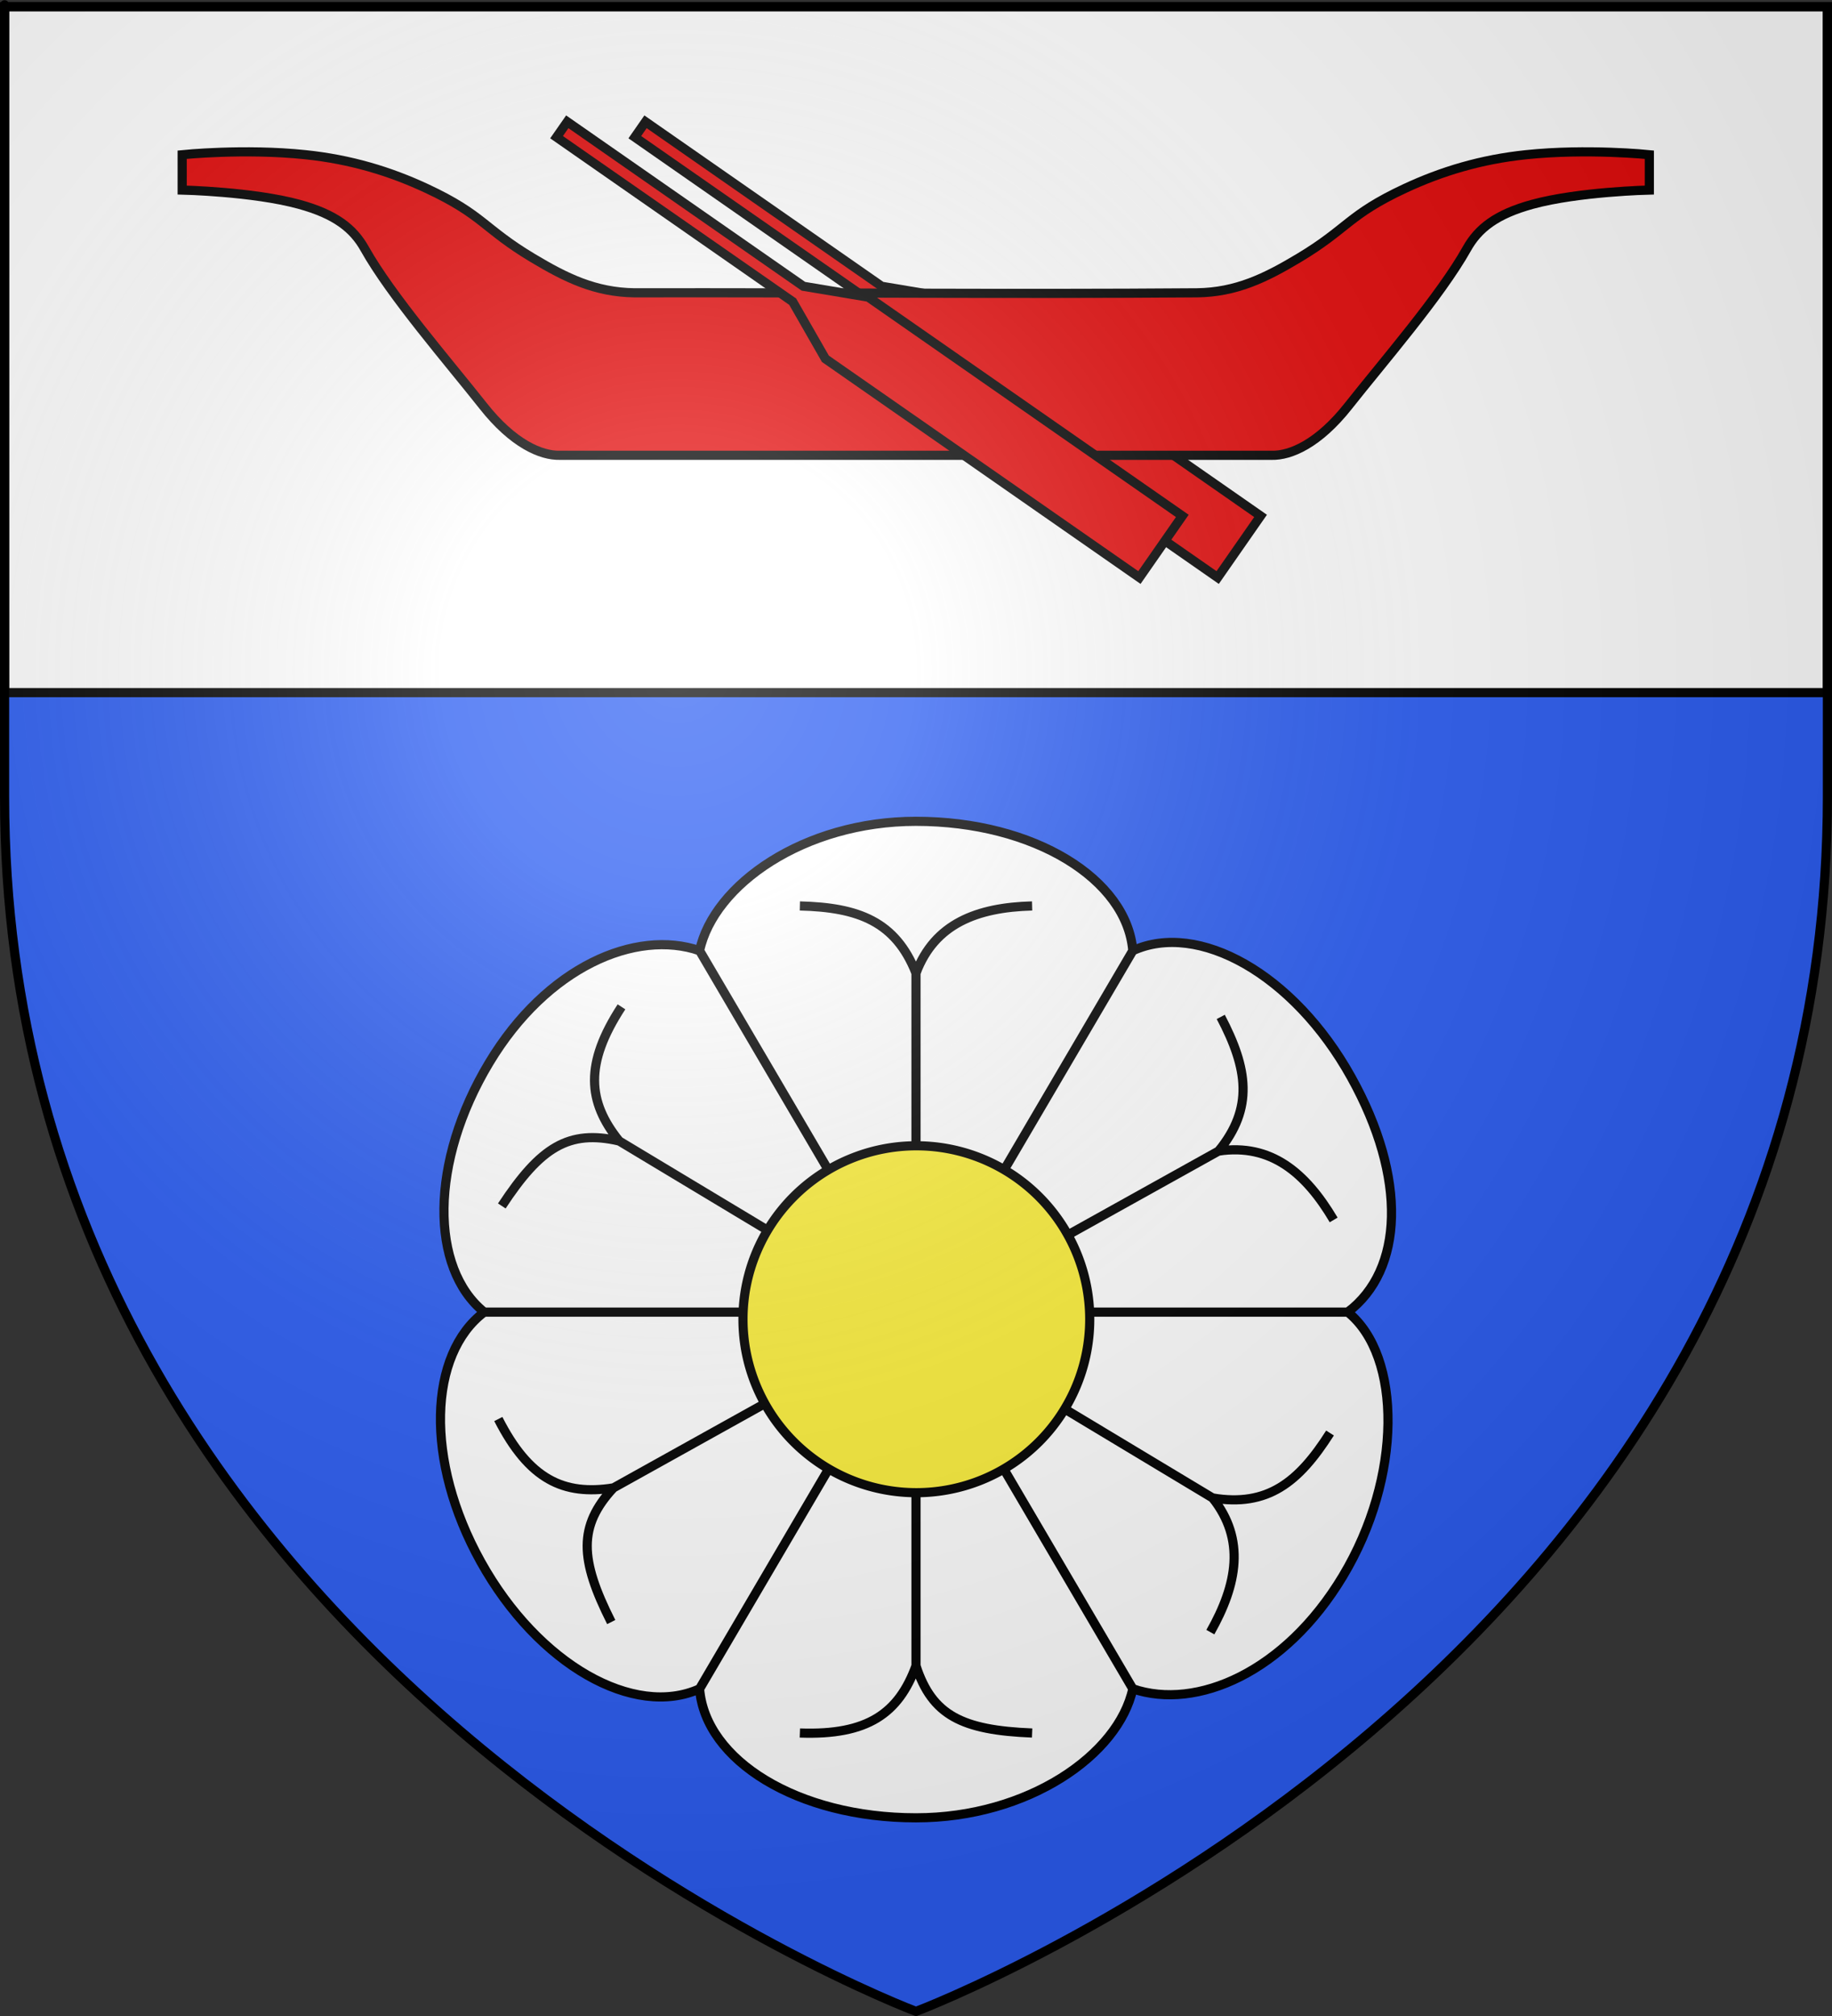
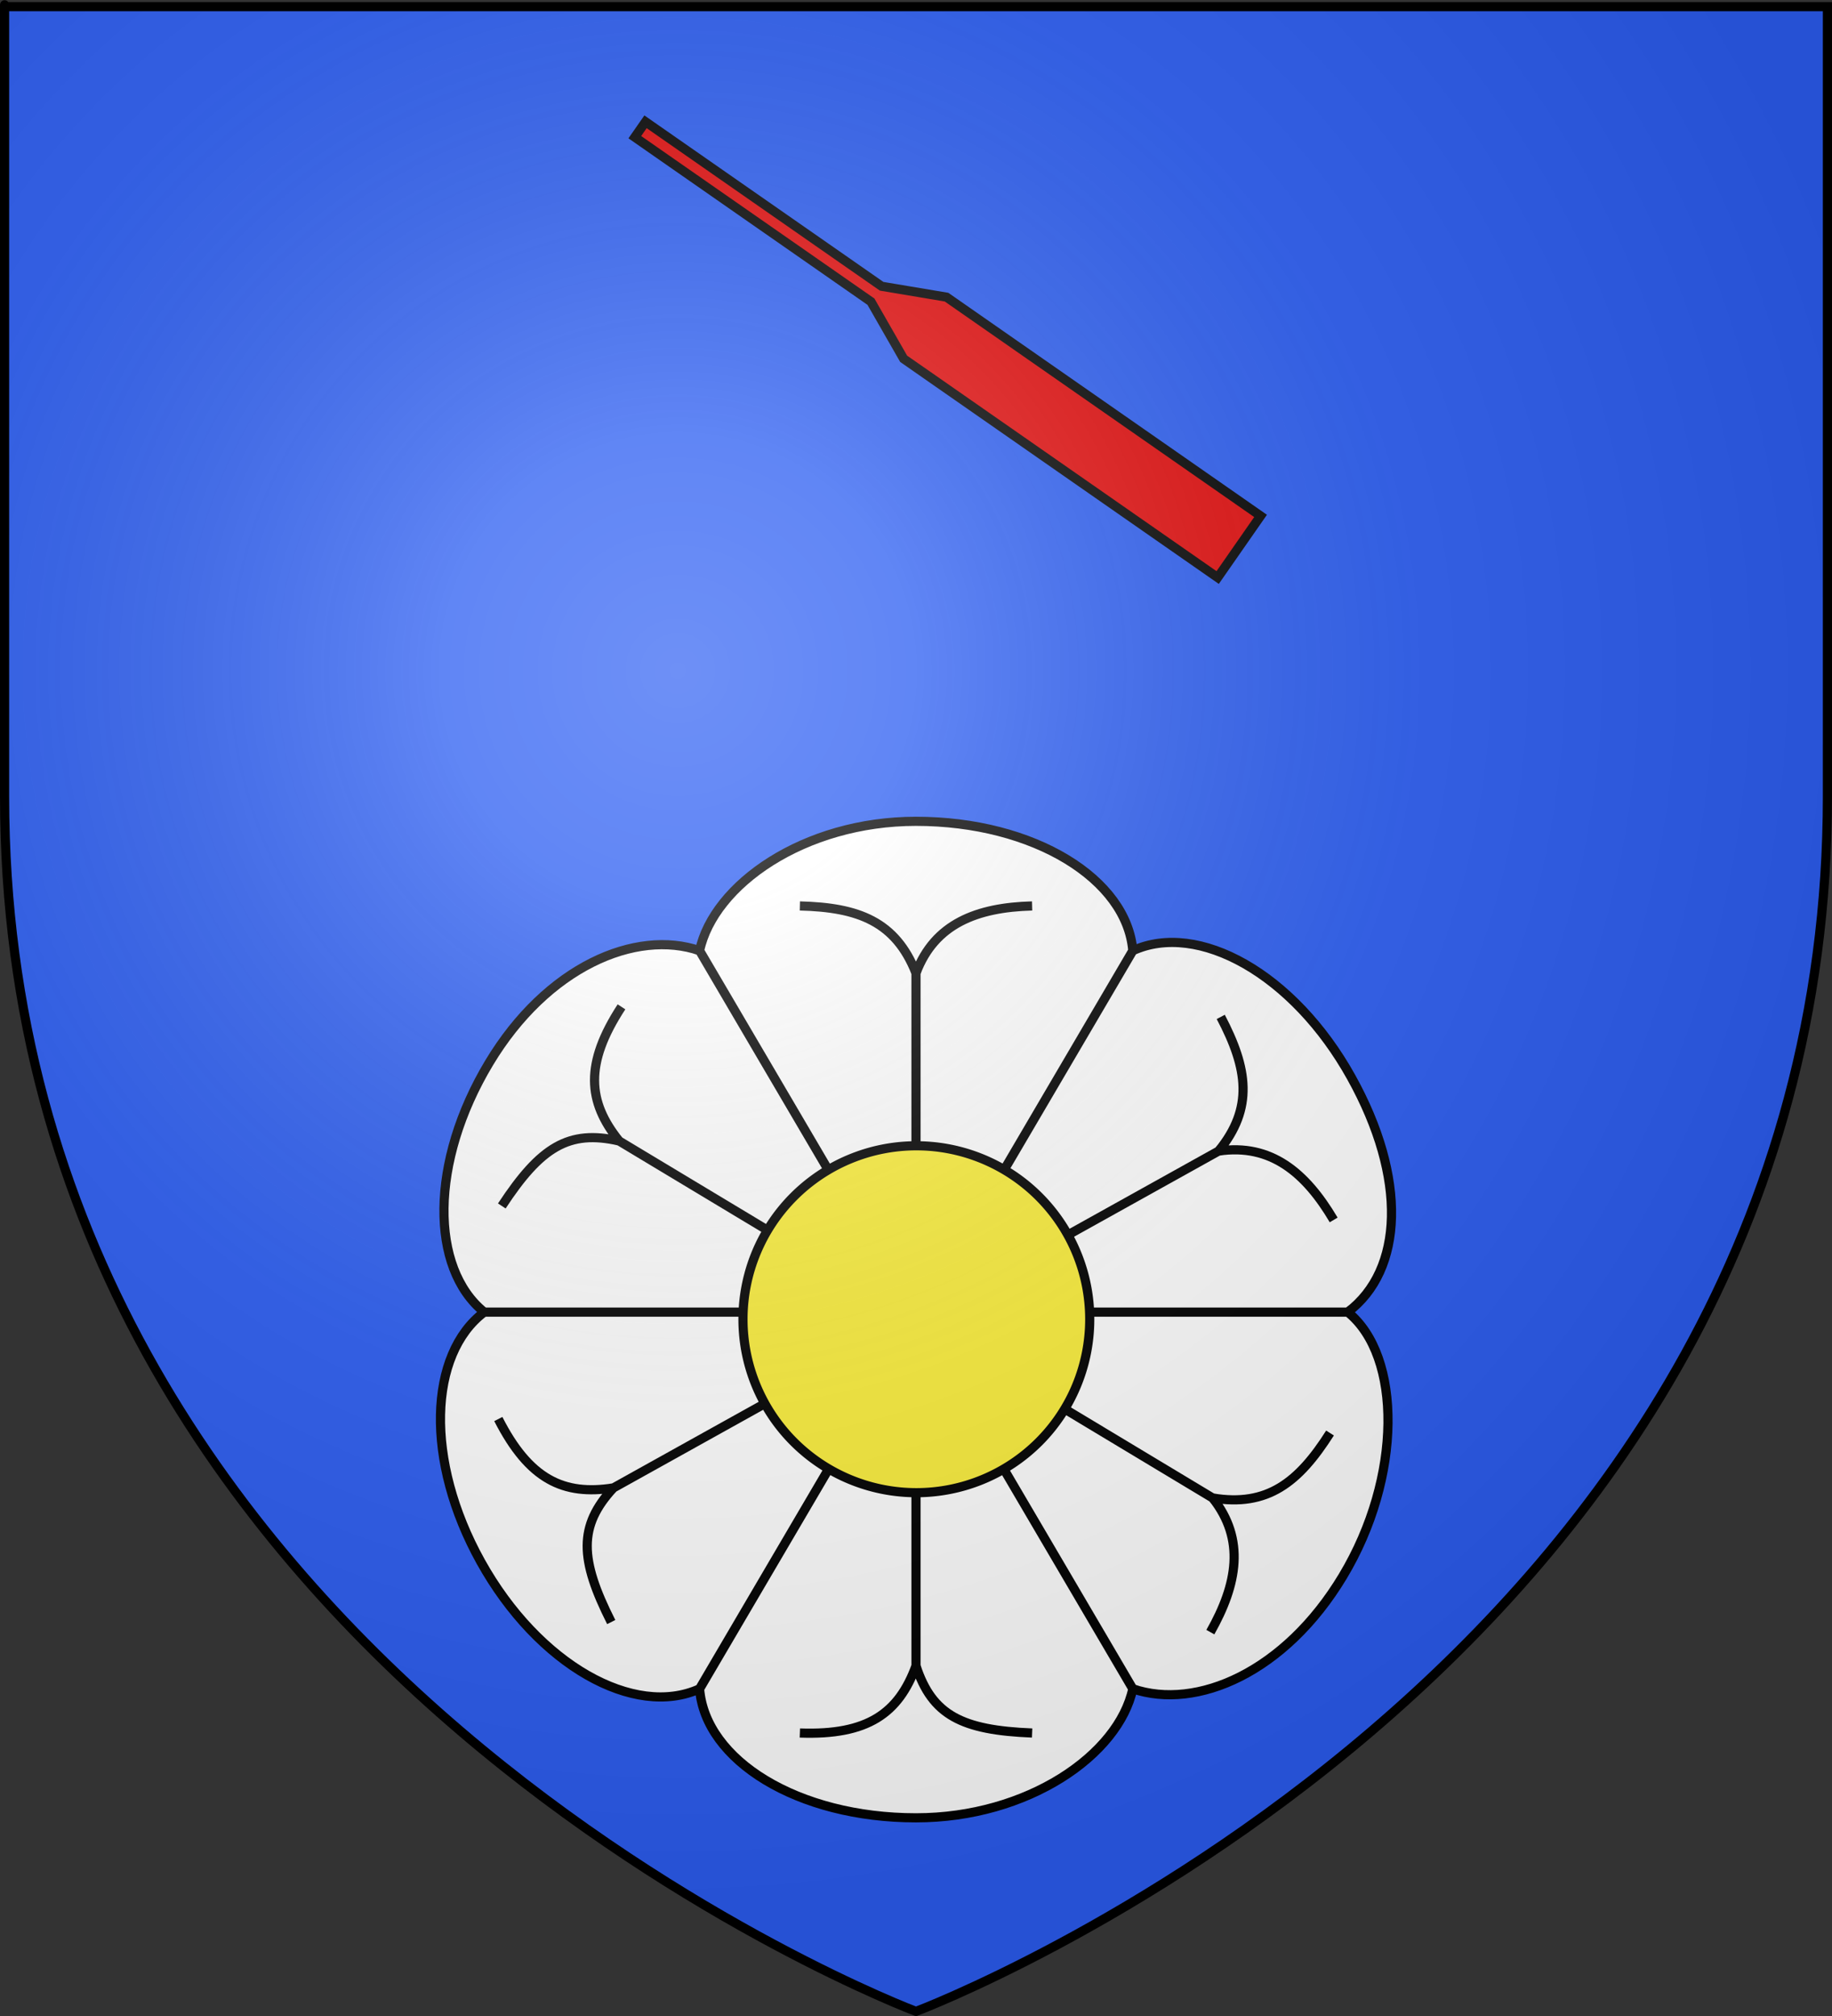
<svg xmlns="http://www.w3.org/2000/svg" xmlns:ns1="http://sodipodi.sourceforge.net/DTD/sodipodi-0.dtd" xmlns:ns2="http://www.inkscape.org/namespaces/inkscape" xmlns:xlink="http://www.w3.org/1999/xlink" height="660" width="600" version="1.0" id="svg2" ns1:version="0.32" ns2:version="0.45.1" ns1:docname="Blason ville fr Rosenau (Haut-Rhin).svg" ns1:docbase="C:\Users\Jany\Documents\aaaOuiqui\Blasons\Blasons autres" ns2:export-filename="/Users/olivier/Desktop/Blason Rouge/Blason_Vide_3D.png" ns2:export-xdpi="144" ns2:export-ydpi="144" ns2:output_extension="org.inkscape.output.svg.inkscape">
  <rect width="100%" height="100%" fill="#333333" stroke="none" />
  <ns1:namedview ns2:window-height="814" ns2:window-width="1152" ns2:pageshadow="2" ns2:pageopacity="0.0" guidetolerance="10.0" gridtolerance="10.0" objecttolerance="10.0" borderopacity="1.0" bordercolor="#666666" pagecolor="#ffffff" id="base" showgrid="false" height="660px" ns2:zoom="0.89095454" ns2:cx="689.86627" ns2:cy="496.53797" ns2:window-x="-8" ns2:window-y="-8" ns2:current-layer="layer3" />
  <desc id="desc4">Flag of Canton of Valais (Wallis)</desc>
  <defs id="defs6">
    <linearGradient id="linearGradient2893">
      <stop style="stop-color:white;stop-opacity:0.314;" offset="0" id="stop2895" />
      <stop id="stop2897" offset="0.19" style="stop-color:white;stop-opacity:0.251;" />
      <stop style="stop-color:#6b6b6b;stop-opacity:0.125;" offset="0.6" id="stop2901" />
      <stop style="stop-color:black;stop-opacity:0.125;" offset="1" id="stop2899" />
    </linearGradient>
    <radialGradient ns2:collect="always" xlink:href="#linearGradient2893" id="radialGradient3163" gradientUnits="userSpaceOnUse" gradientTransform="matrix(1.353,0,0,1.349,-77.629,-85.747)" cx="221.445" cy="226.331" fx="221.445" fy="226.331" r="300" />
  </defs>
  <g ns2:groupmode="layer" id="layer3" ns2:label="Fond écu" style="display:inline">
    <path id="path2855" style="fill:#2b5df2;fill-opacity:1;fill-rule:evenodd;stroke:none;stroke-width:1px;stroke-linecap:butt;stroke-linejoin:miter;stroke-opacity:1" d="M 300,658.5 C 300,658.5 598.5,546.18 598.5,260.728 C 598.5,-24.723 598.5,2.176 598.5,2.176 L 1.5,2.176 L 1.5,260.728 C 1.5,546.18 300,658.5 300,658.5 z " ns1:nodetypes="cccccc" />
-     <path style="fill:#ffffff;fill-opacity:1;fill-rule:evenodd;stroke:#000000;stroke-width:3;stroke-linecap:butt;stroke-linejoin:miter;stroke-opacity:1;display:inline;stroke-miterlimit:4;stroke-dasharray:none" d="M 1.5 2.188 L 1.5 226.75 L 598.5 226.75 C 598.5 45.013 598.5 2.188 598.5 2.188 L 1.5 2.188 z " id="path3358" />
    <g id="g6361" transform="matrix(0.802,1.441,-0.874,0.486,270.647,82.118)" style="fill:none;stroke:#000000;stroke-width:2.336;stroke-miterlimit:4;stroke-dasharray:none;stroke-opacity:1" />
    <g transform="matrix(-0.85,1.413,-0.857,-0.515,31.637,-150.11)" id="g6367" style="fill:none;stroke:#000000;stroke-width:2.336;stroke-miterlimit:4;stroke-dasharray:none;stroke-opacity:1" />
    <g id="g8351" style="stroke:#000000;stroke-opacity:1;stroke-width:3;stroke-miterlimit:4;stroke-dasharray:none">
      <g transform="matrix(0.753,0,0,0.753,35.071,613.099)" style="stroke:#000000;stroke-width:3.984;stroke-miterlimit:4;stroke-dasharray:none;stroke-opacity:1" id="g8337">
        <path id="path6365" style="fill:#ffffff;stroke:#000000;stroke-width:3.984;stroke-miterlimit:4;stroke-dasharray:none;stroke-opacity:1" d="M 351.812,-457.125 C 303.087,-457.125 263.873,-429.568 257.704,-400.879 C 229.938,-410.376 191.296,-393.916 166.188,-352.156 C 140.246,-309.011 140.427,-262.789 164.031,-243.736 C 139.806,-225.511 138.064,-179.193 162.531,-135.219 C 187.583,-90.195 229.349,-67.104 257.704,-79.963 C 260.162,-48.907 300.259,-23.875 351.812,-23.875 C 400.538,-23.875 439.916,-51.275 446.128,-79.963 C 473.915,-70.503 512.361,-87.147 537.469,-128.906 C 563.398,-172.031 563.22,-224.705 539.625,-243.736 C 563.841,-261.993 565.597,-301.892 541.125,-345.875 C 516.064,-390.917 474.461,-413.816 446.128,-400.879 C 443.571,-431.905 403.331,-457.125 351.812,-457.125 z M 163.773,-243.736 L 540.059,-243.736 M 257.704,-400.879 L 446.128,-79.963 M 446.128,-400.879 L 257.704,-79.963" ns1:nodetypes="ccscscscscscccccccc" />
        <path id="path4386" style="fill:none;fill-rule:evenodd;stroke:#000000;stroke-width:3.984;stroke-linecap:butt;stroke-linejoin:miter;stroke-miterlimit:4;stroke-dasharray:none;stroke-opacity:1" d="M 483.436,-313.766 L 353.971,-241.732 M 484.38,-372.091 C 496.205,-349.557 498.741,-332.449 483.436,-313.766 C 506.168,-317.152 521.298,-304.416 533.494,-283.819 M 220.219,-167.311 L 349.684,-239.346 M 170.161,-197.258 C 183.561,-170.967 198.508,-163.892 220.219,-167.311 C 204.878,-150.748 205.488,-136.282 219.275,-108.987 M 351.83,-391.15 L 351.83,-242.994 M 301.322,-420.332 C 326.762,-419.71 342.945,-413.607 351.83,-391.15 C 359.924,-412.659 378.409,-419.689 402.337,-420.332 M 351.83,-89.931 L 351.83,-238.087 M 301.322,-60.749 C 330.812,-59.675 344.262,-69.297 351.83,-89.931 C 358.844,-68.473 371.782,-61.973 402.337,-60.749 M 480.87,-162.929 L 353.898,-239.272 M 531.906,-191.177 C 518.263,-169.695 504.695,-158.97 480.87,-162.929 C 495.133,-144.908 491.633,-125.443 479.854,-104.606 M 222.721,-318.143 L 349.693,-241.8 M 223.737,-376.466 C 207.621,-351.746 208.937,-335.262 222.721,-318.143 C 200.716,-323.189 188.479,-315.451 171.685,-289.895" />
      </g>
      <path transform="matrix(0.992,0,0,0.992,702.057,63.321)" d="M -347.941 371.545 A 57.242 57.242 0 1 1  -462.425,371.545 A 57.242 57.242 0 1 1  -347.941 371.545 z" ns1:ry="57.241978" ns1:rx="57.241978" ns1:cy="371.54532" ns1:cx="-405.18341" id="path4329" style="fill:#fcef3c;stroke:#000000;stroke-width:3.023;stroke-miterlimit:4;stroke-dasharray:none;stroke-opacity:1" ns1:type="arc" />
    </g>
    <g id="g9346" transform="matrix(0.838,0,0,0.838,-451.303,165.293)" style="stroke:#000000;stroke-opacity:1;stroke-width:3.58;stroke-miterlimit:4;stroke-dasharray:none">
      <path style="fill:#e20909;stroke:#000000;stroke-width:3.58;stroke-miterlimit:4;stroke-dasharray:none;stroke-opacity:1" d="M 908.477,-81.159 L 883.12,-85.406 L 790.835,-149.67 L 786.647,-143.656 L 878.932,-79.391 L 891.711,-57.082 L 1014.441,28.383 L 1031.207,4.306 L 908.477,-81.159 z " id="path9338" ns1:nodetypes="ccccccccc" />
-       <path ns1:nodetypes="csssccsssccsssccssscc" d="M 757.341,-19.373 C 750.056,-19.19 739.062,-23.849 727.373,-38.676 C 714.128,-55.475 691.405,-81.627 681.072,-100.079 C 676.623,-108.026 669.571,-113.567 655.427,-117.436 C 637.351,-122.381 609.75,-123.001 609.75,-123.001 L 609.75,-136.806 C 609.75,-136.806 633.96,-139.319 657.956,-136.806 C 675.489,-134.97 690.848,-130.366 705.372,-123.582 C 727.457,-113.267 727.5,-107.982 746.785,-96.437 C 759.765,-88.667 771.166,-83.072 786.481,-82.856 C 859.791,-83.007 933.115,-82.273 1006.424,-82.856 C 1021.739,-83.072 1033.14,-88.667 1046.12,-96.437 C 1065.405,-107.982 1065.448,-113.267 1087.533,-123.582 C 1102.056,-130.366 1117.416,-134.97 1134.948,-136.806 C 1158.945,-139.319 1183.155,-136.806 1183.155,-136.806 L 1183.155,-123.001 C 1183.155,-123.001 1155.554,-122.381 1137.478,-117.436 C 1123.334,-113.567 1116.282,-108.026 1111.832,-100.079 C 1101.5,-81.627 1078.777,-55.475 1065.532,-38.676 C 1053.842,-23.849 1042.849,-19.19 1035.564,-19.373 L 757.341,-19.373 z " style="fill:#e20909;fill-rule:evenodd;stroke:#000000;stroke-width:3.58;stroke-linecap:butt;stroke-linejoin:miter;stroke-opacity:1;stroke-miterlimit:4;stroke-dasharray:none" id="path9326" />
-       <path ns1:nodetypes="ccccccccc" id="rect9333" d="M 877.894,-81.159 L 852.538,-85.406 L 760.253,-149.67 L 756.064,-143.656 L 848.349,-79.391 L 861.128,-57.082 L 983.858,28.383 L 1000.624,4.306 L 877.894,-81.159 z " style="fill:#e20909;stroke:#000000;stroke-width:3.58;stroke-miterlimit:4;stroke-dasharray:none;stroke-opacity:1" />
    </g>
  </g>
  <g ns2:groupmode="layer" id="layer4" ns2:label="Meubles" ns1:insensitive="true" />
  <g ns2:groupmode="layer" id="layer2" ns2:label="Reflet final" ns1:insensitive="true">
    <path ns1:nodetypes="cccccc" d="M 300,658.5 C 300,658.5 598.5,546.18 598.5,260.728 C 598.5,-24.723 598.5,2.176 598.5,2.176 L 1.5,2.176 L 1.5,260.728 C 1.5,546.18 300,658.5 300,658.5 z " style="opacity:1;fill:url(#radialGradient3163);fill-opacity:1;fill-rule:evenodd;stroke:none;stroke-width:1px;stroke-linecap:butt;stroke-linejoin:miter;stroke-opacity:1" id="path2875" ns2:export-xdpi="144" ns2:export-ydpi="144" />
  </g>
  <g ns2:groupmode="layer" id="layer1" ns2:label="Contour final" ns1:insensitive="true">
    <path ns1:nodetypes="cccccc" d="M 300,658.5 C 300,658.5 1.5,546.18 1.5,260.728 C 1.5,-24.723 1.5,2.176 1.5,2.176 L 598.5,2.176 L 598.5,260.728 C 598.5,546.18 300,658.5 300,658.5 z " style="opacity:1;fill:none;fill-opacity:1;fill-rule:evenodd;stroke:#000000;stroke-width:3;stroke-linecap:butt;stroke-linejoin:miter;stroke-miterlimit:4;stroke-dasharray:none;stroke-opacity:1" id="path1411" ns2:export-xdpi="144" ns2:export-ydpi="144" />
  </g>
</svg>